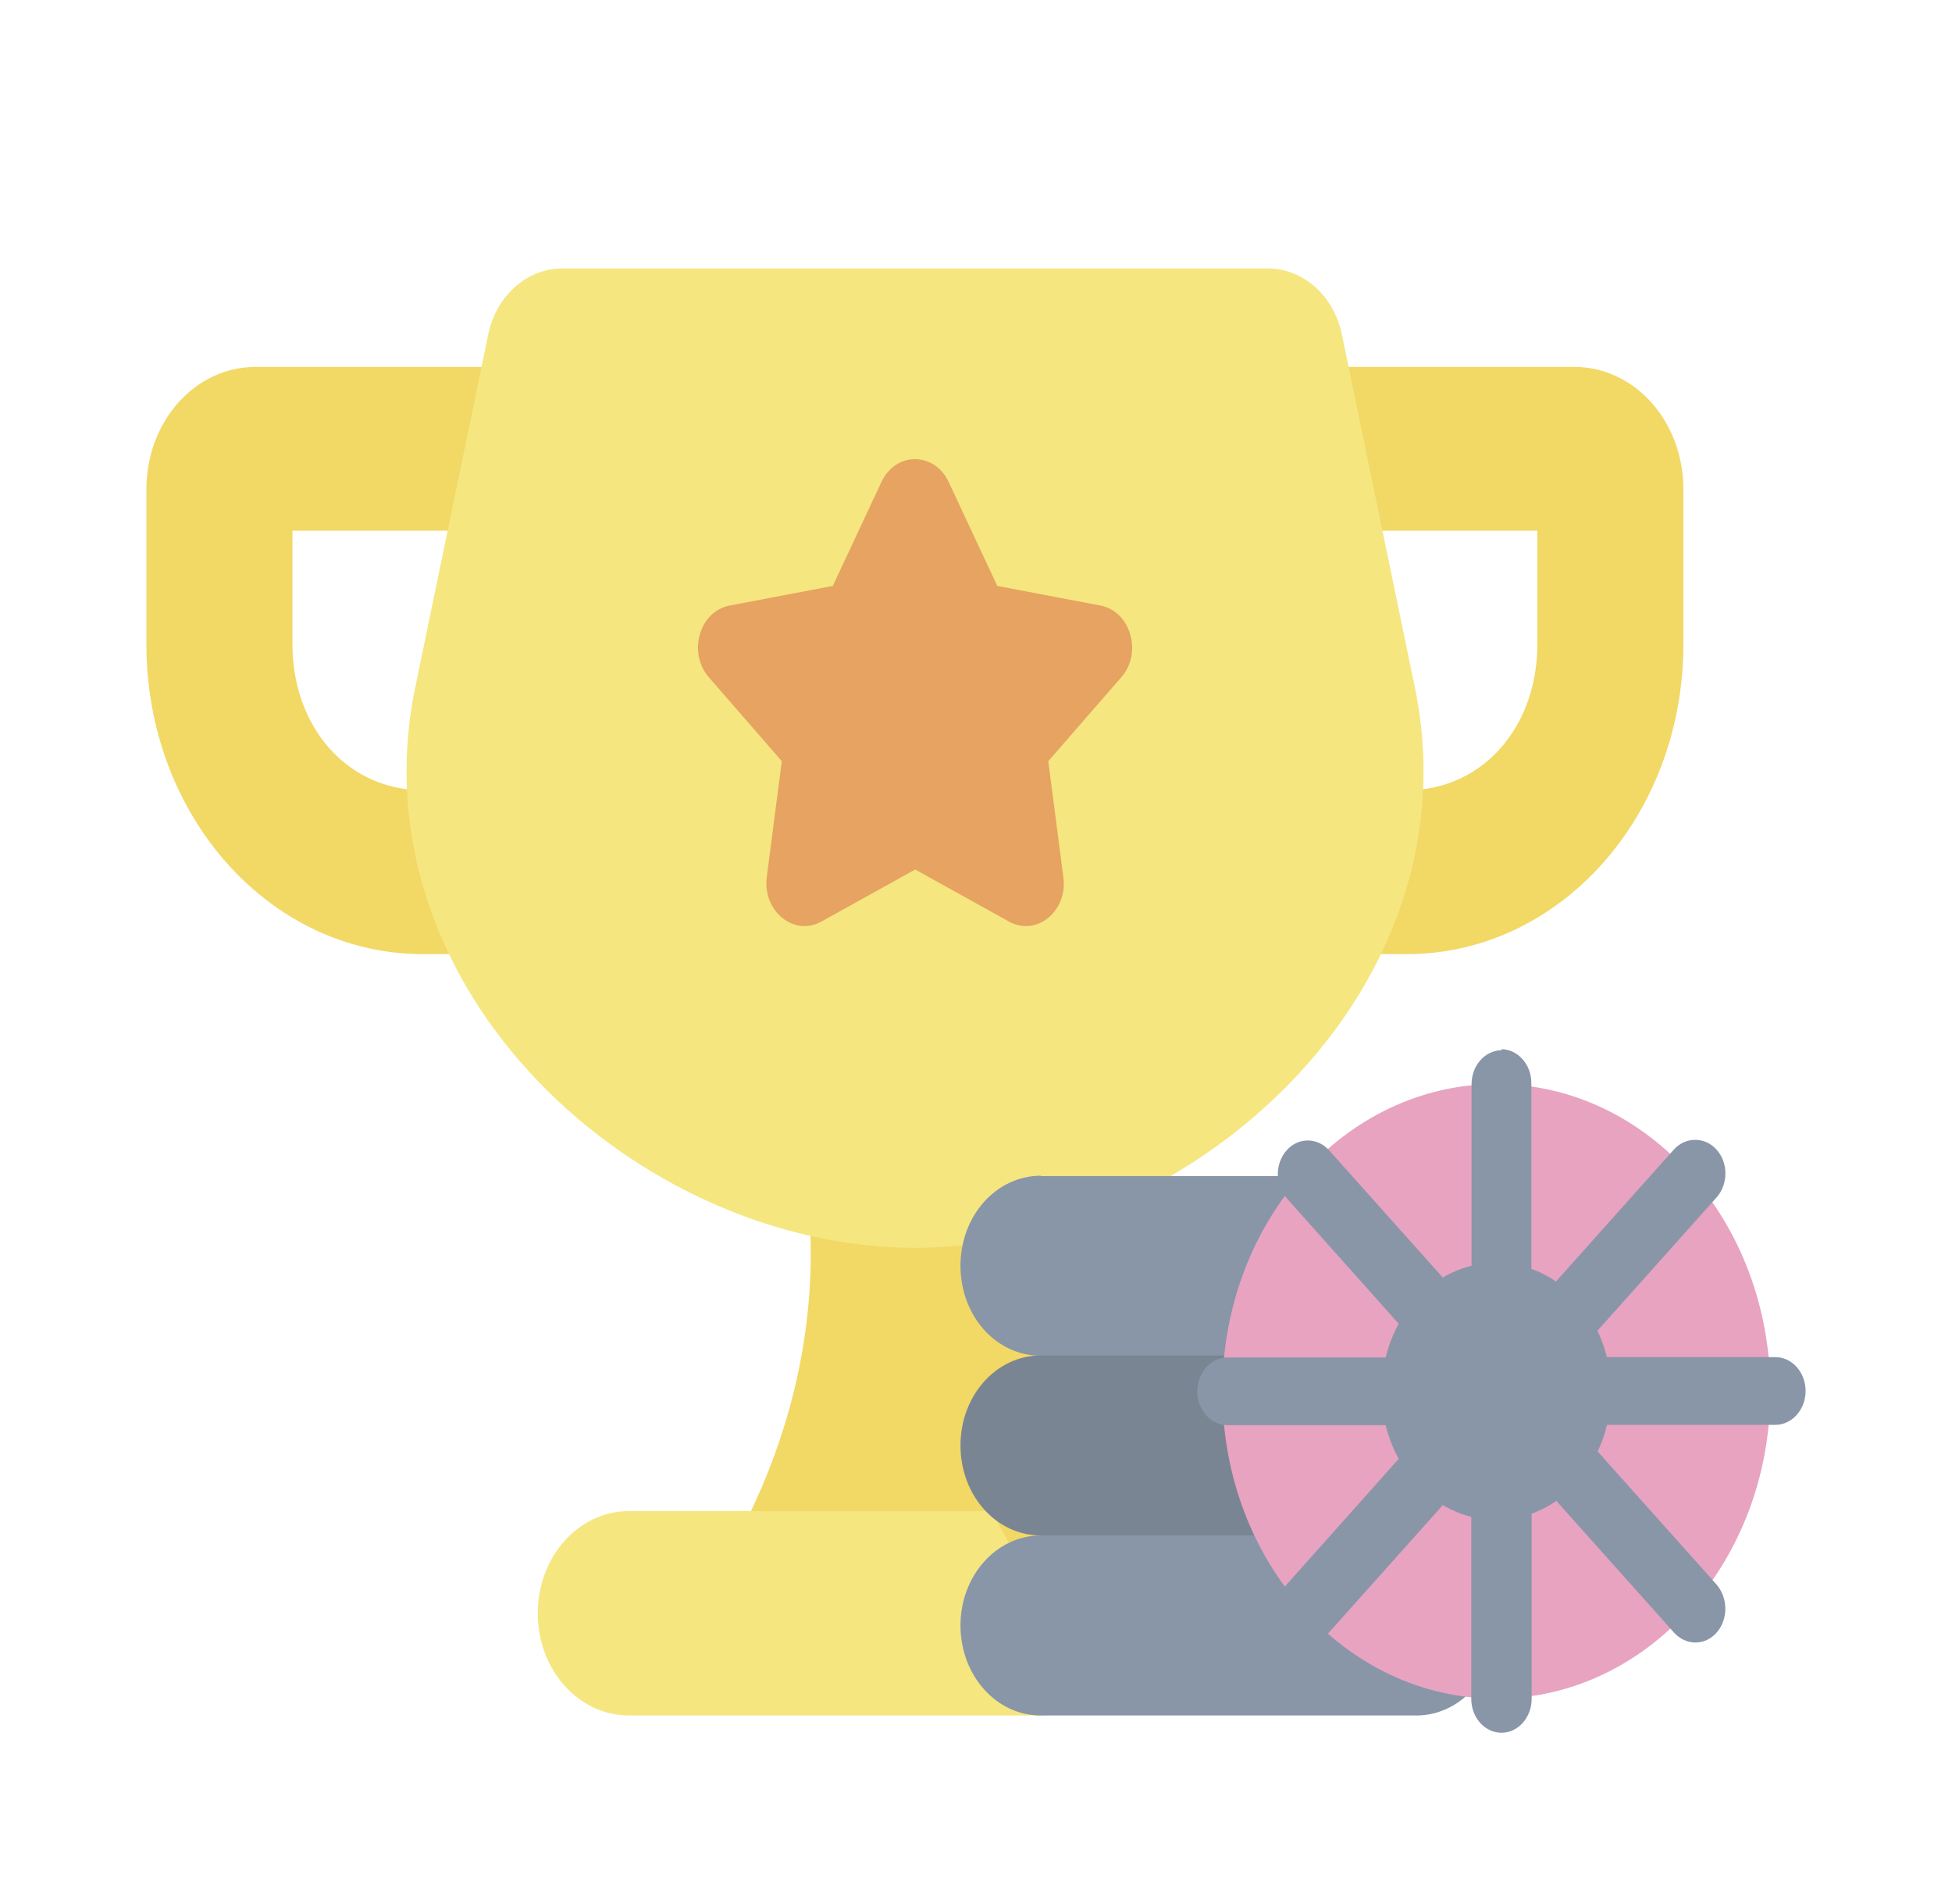
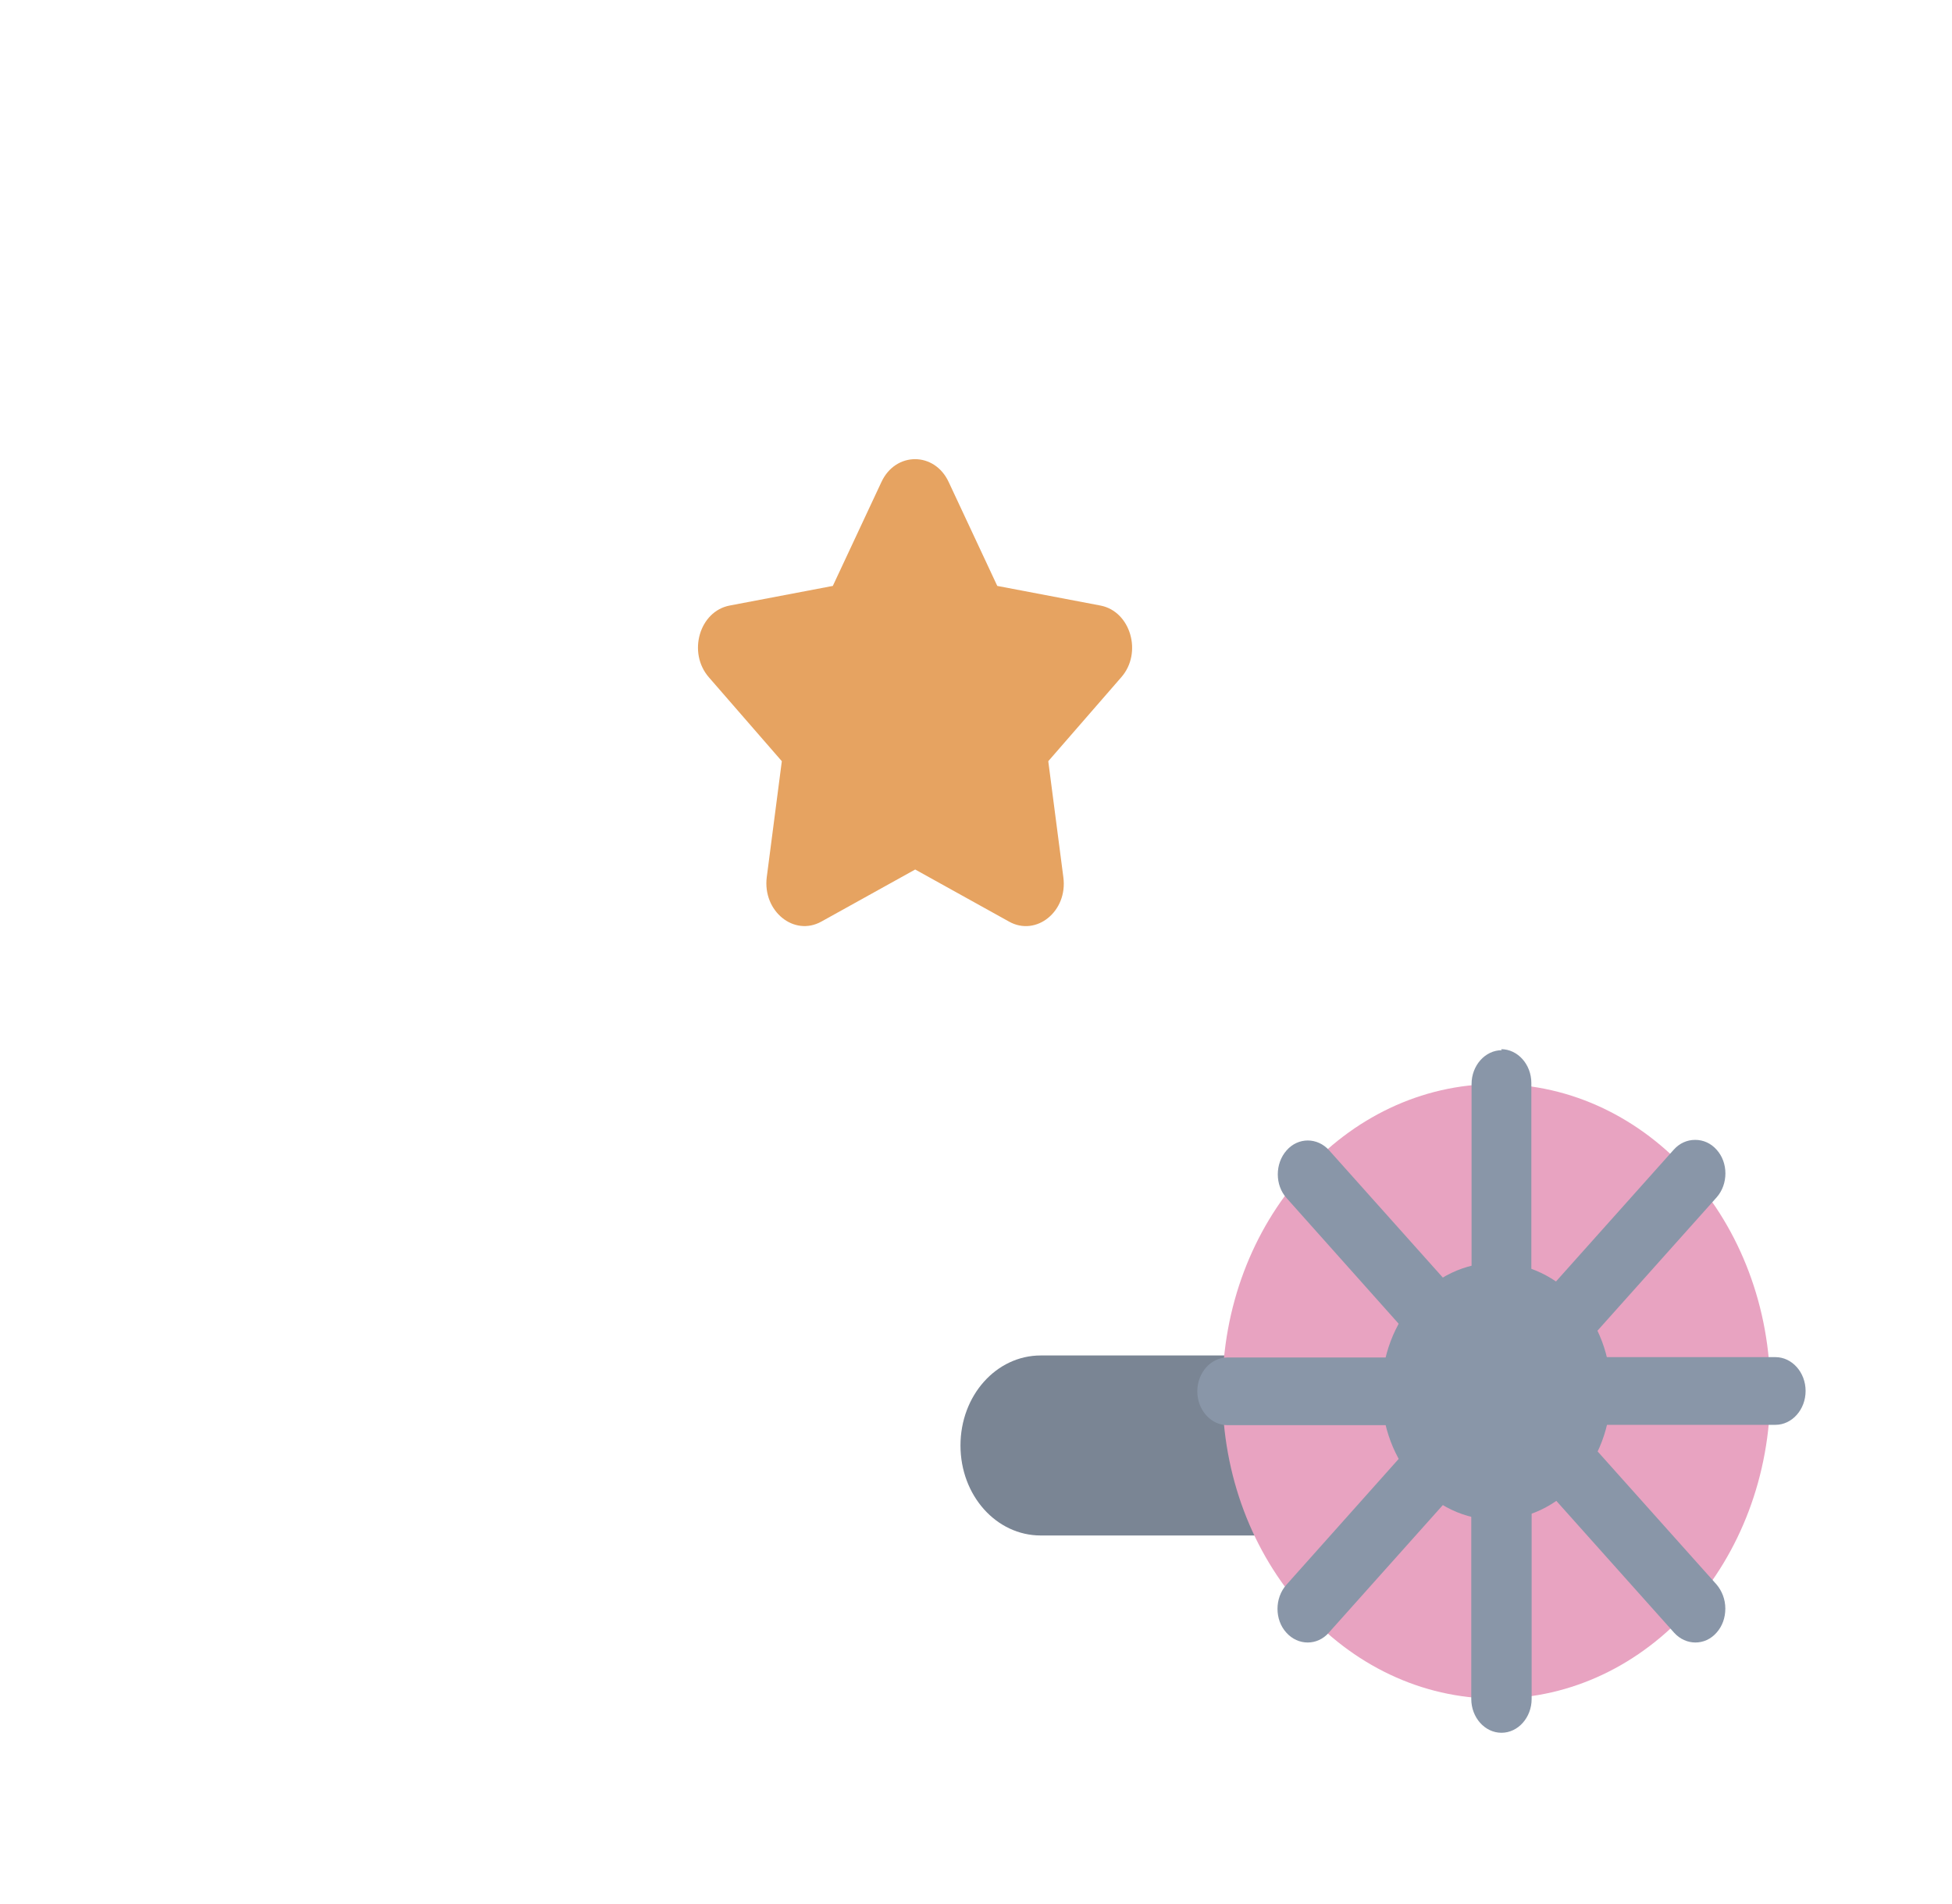
<svg xmlns="http://www.w3.org/2000/svg" width="40" height="39" viewBox="0 0 40 39" fill="none">
  <g filter="url(#filter0_d_4395_749)">
-     <path fill-rule="evenodd" clip-rule="evenodd" d="M16.609 24.315C16.683 26.686 16.009 28.662 15.391 29.952L16.831 31.484L23.657 30.569C23.657 30.569 20.646 22.797 20.485 22.797C20.325 22.797 16.609 24.315 16.609 24.315Z" fill="#F2D865" />
-     <path fill-rule="evenodd" clip-rule="evenodd" d="M12.887 29.959C11.854 29.959 11.02 30.895 11.02 32.053C11.02 33.21 11.854 34.146 12.887 34.146H21.432L21.462 31.976L20.306 29.959H12.881H12.887Z" fill="#F5E680" />
-     <path fill-rule="evenodd" clip-rule="evenodd" d="M5.993 9.873H31.503V12.196C31.503 13.79 30.52 15.004 29.154 15.17H8.342C6.976 15.004 5.993 13.79 5.993 12.196V9.873ZM5.238 6.517C3.995 6.517 3 7.634 3 9.027V12.196C3 15.711 5.523 18.547 8.664 18.547H28.832C31.967 18.547 34.496 15.711 34.496 12.196V9.027C34.496 7.634 33.501 6.517 32.258 6.517H5.238Z" fill="#F2D865" />
-     <path fill-rule="evenodd" clip-rule="evenodd" d="M23.997 23.088C27.429 21.091 29.865 17.299 28.993 13.083L27.497 5.852C27.336 5.062 26.706 4.5 25.982 4.5H11.52C10.797 4.5 10.166 5.062 10.005 5.852L8.509 13.083C7.229 19.282 13.078 24.565 18.748 24.565C19.113 24.565 19.478 24.544 19.842 24.502L23.997 23.095V23.088Z" fill="#F5E680" />
    <path fill-rule="evenodd" clip-rule="evenodd" d="M19.44 8.875L20.436 11.004L22.55 11.406C23.169 11.524 23.416 12.376 22.977 12.875L21.481 14.595L21.79 16.973C21.883 17.673 21.233 18.193 20.677 17.881L18.754 16.814L16.831 17.881C16.269 18.193 15.626 17.666 15.712 16.973L16.021 14.595L14.525 12.875C14.086 12.369 14.333 11.524 14.952 11.406L17.066 11.004L18.062 8.875C18.352 8.251 19.15 8.251 19.44 8.875Z" fill="#E6A361" />
-     <path fill-rule="evenodd" clip-rule="evenodd" d="M21.326 23.088C20.417 23.088 19.682 23.906 19.682 24.932C19.682 25.958 20.411 26.776 21.326 26.776V30.458C20.417 30.458 19.682 31.283 19.682 32.302C19.682 33.321 20.411 34.146 21.326 34.146H29.024C29.401 34.146 29.754 34.001 30.032 33.758L29.308 25.715L26.693 23.095H21.332L21.326 23.088Z" fill="#8996A8" />
    <path fill-rule="evenodd" clip-rule="evenodd" d="M25.722 30.458H21.326C20.417 30.458 19.682 29.64 19.682 28.614C19.682 27.588 20.417 26.77 21.326 26.77H25.098L25.722 30.458Z" fill="#7A8594" />
    <path d="M30.663 33.8C33.764 33.8 36.277 30.981 36.277 27.504C36.277 24.027 33.764 21.209 30.663 21.209C27.562 21.209 25.049 24.027 25.049 27.504C25.049 30.981 27.562 33.8 30.663 33.8Z" fill="#E8A3C1" />
    <path fill-rule="evenodd" clip-rule="evenodd" d="M33.011 27.504C33.011 28.96 31.96 30.139 30.662 30.139C29.364 30.139 28.312 28.96 28.312 27.504C28.312 26.048 29.364 24.87 30.662 24.87C31.96 24.87 33.011 26.048 33.011 27.504Z" fill="#8996A8" />
    <path fill-rule="evenodd" clip-rule="evenodd" d="M31.231 26.263C31.219 26.458 31.287 26.652 31.404 26.797C31.528 26.936 31.701 27.005 31.881 26.998C31.751 27.13 31.67 27.317 31.67 27.511C31.67 27.706 31.751 27.893 31.881 28.024C31.707 28.011 31.534 28.08 31.404 28.226C31.281 28.364 31.219 28.551 31.225 28.745C31.108 28.6 30.941 28.517 30.768 28.517C30.594 28.517 30.427 28.6 30.31 28.745C30.316 28.551 30.254 28.357 30.131 28.219C30.007 28.08 29.834 28.011 29.655 28.017C29.785 27.886 29.865 27.699 29.865 27.505C29.865 27.31 29.791 27.123 29.661 26.991C29.834 27.005 30.001 26.929 30.131 26.79C30.254 26.652 30.316 26.458 30.31 26.263C30.427 26.409 30.594 26.492 30.768 26.492C30.941 26.492 31.108 26.402 31.225 26.256L31.231 26.263ZM30.774 20.516C30.434 20.516 30.155 20.828 30.155 21.209V25.806C30.155 25.806 30.155 25.827 30.155 25.84L30.137 25.813L27.237 22.568C26.996 22.298 26.6 22.298 26.365 22.568C26.124 22.838 26.124 23.282 26.365 23.546L29.259 26.79C29.259 26.79 29.277 26.804 29.284 26.811H25.154C24.813 26.811 24.535 27.123 24.535 27.505C24.535 27.886 24.813 28.198 25.154 28.198H29.247C29.247 28.198 29.271 28.198 29.284 28.198C29.271 28.205 29.265 28.212 29.253 28.226L26.359 31.47C26.118 31.741 26.118 32.184 26.359 32.448C26.6 32.718 26.996 32.718 27.231 32.448L30.131 29.203L30.149 29.175C30.149 29.175 30.149 29.196 30.149 29.21V33.807C30.149 34.188 30.427 34.5 30.768 34.5C31.108 34.5 31.386 34.188 31.386 33.807V29.21C31.386 29.21 31.386 29.189 31.386 29.175C31.386 29.182 31.398 29.196 31.404 29.203L34.304 32.448C34.545 32.718 34.941 32.718 35.176 32.448C35.294 32.316 35.355 32.143 35.355 31.956C35.355 31.768 35.287 31.595 35.176 31.463L32.276 28.219C32.276 28.219 32.258 28.205 32.252 28.191C32.264 28.191 32.276 28.191 32.289 28.191H36.382C36.722 28.191 37 27.879 37 27.497C37 27.116 36.722 26.804 36.382 26.804H32.289C32.289 26.804 32.264 26.804 32.252 26.804C32.264 26.797 32.27 26.79 32.276 26.776L35.176 23.532C35.417 23.261 35.417 22.818 35.176 22.554C35.059 22.422 34.904 22.353 34.737 22.353C34.57 22.353 34.416 22.422 34.298 22.554L31.398 25.799C31.398 25.799 31.386 25.82 31.38 25.827C31.38 25.813 31.38 25.799 31.38 25.785V21.188C31.38 20.807 31.101 20.495 30.761 20.495L30.774 20.516Z" fill="#8996A8" />
  </g>
  <defs>
    <filter id="filter0_d_4395_749" x="0" y="2.5" width="40" height="36" filterUnits="userSpaceOnUse" color-interpolation-filters="sRGB">
      <feFlood flood-opacity="0" result="BackgroundImageFix" />
      <feColorMatrix in="SourceAlpha" type="matrix" values="0 0 0 0 0 0 0 0 0 0 0 0 0 0 0 0 0 0 127 0" result="hardAlpha" />
      <feOffset dy="1" />
      <feGaussianBlur stdDeviation="1.5" />
      <feComposite in2="hardAlpha" operator="out" />
      <feColorMatrix type="matrix" values="0 0 0 0 0.996 0 0 0 0 0.824 0 0 0 0 0.094 0 0 0 1 0" />
      <feBlend mode="normal" in2="BackgroundImageFix" result="effect1_dropShadow_4395_749" />
      <feBlend mode="normal" in="SourceGraphic" in2="effect1_dropShadow_4395_749" result="shape" />
    </filter>
  </defs>
</svg>